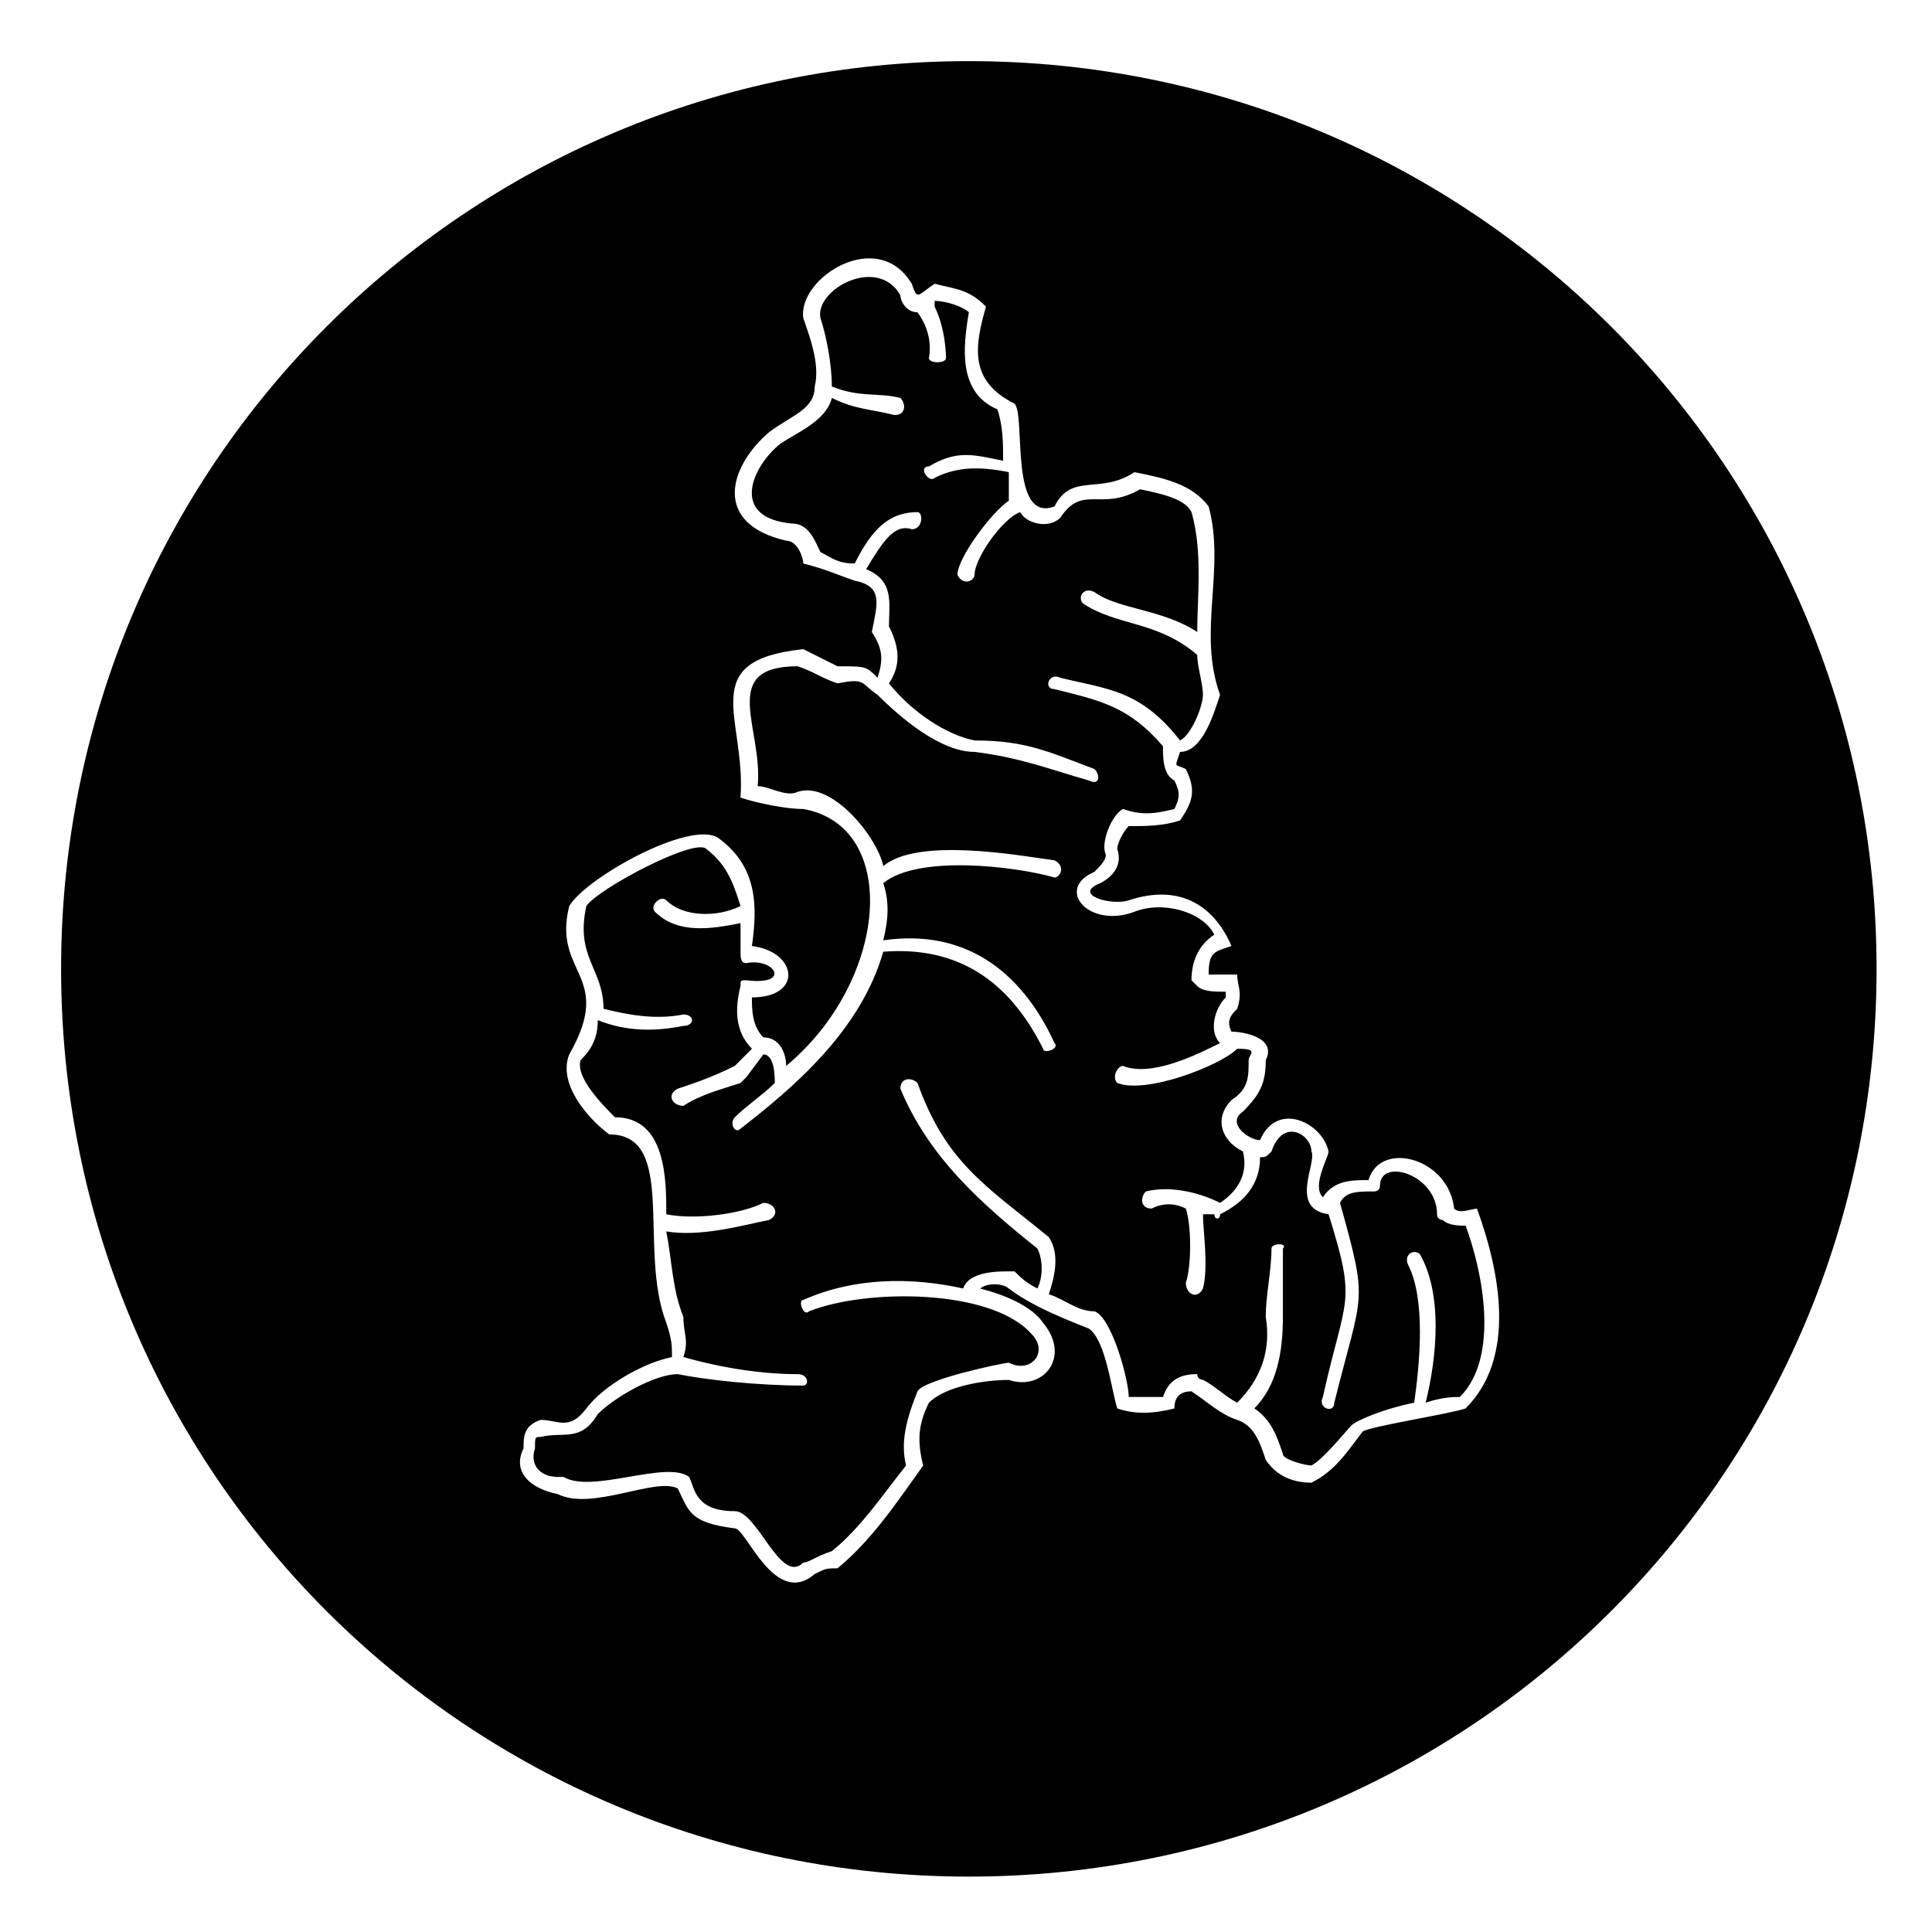
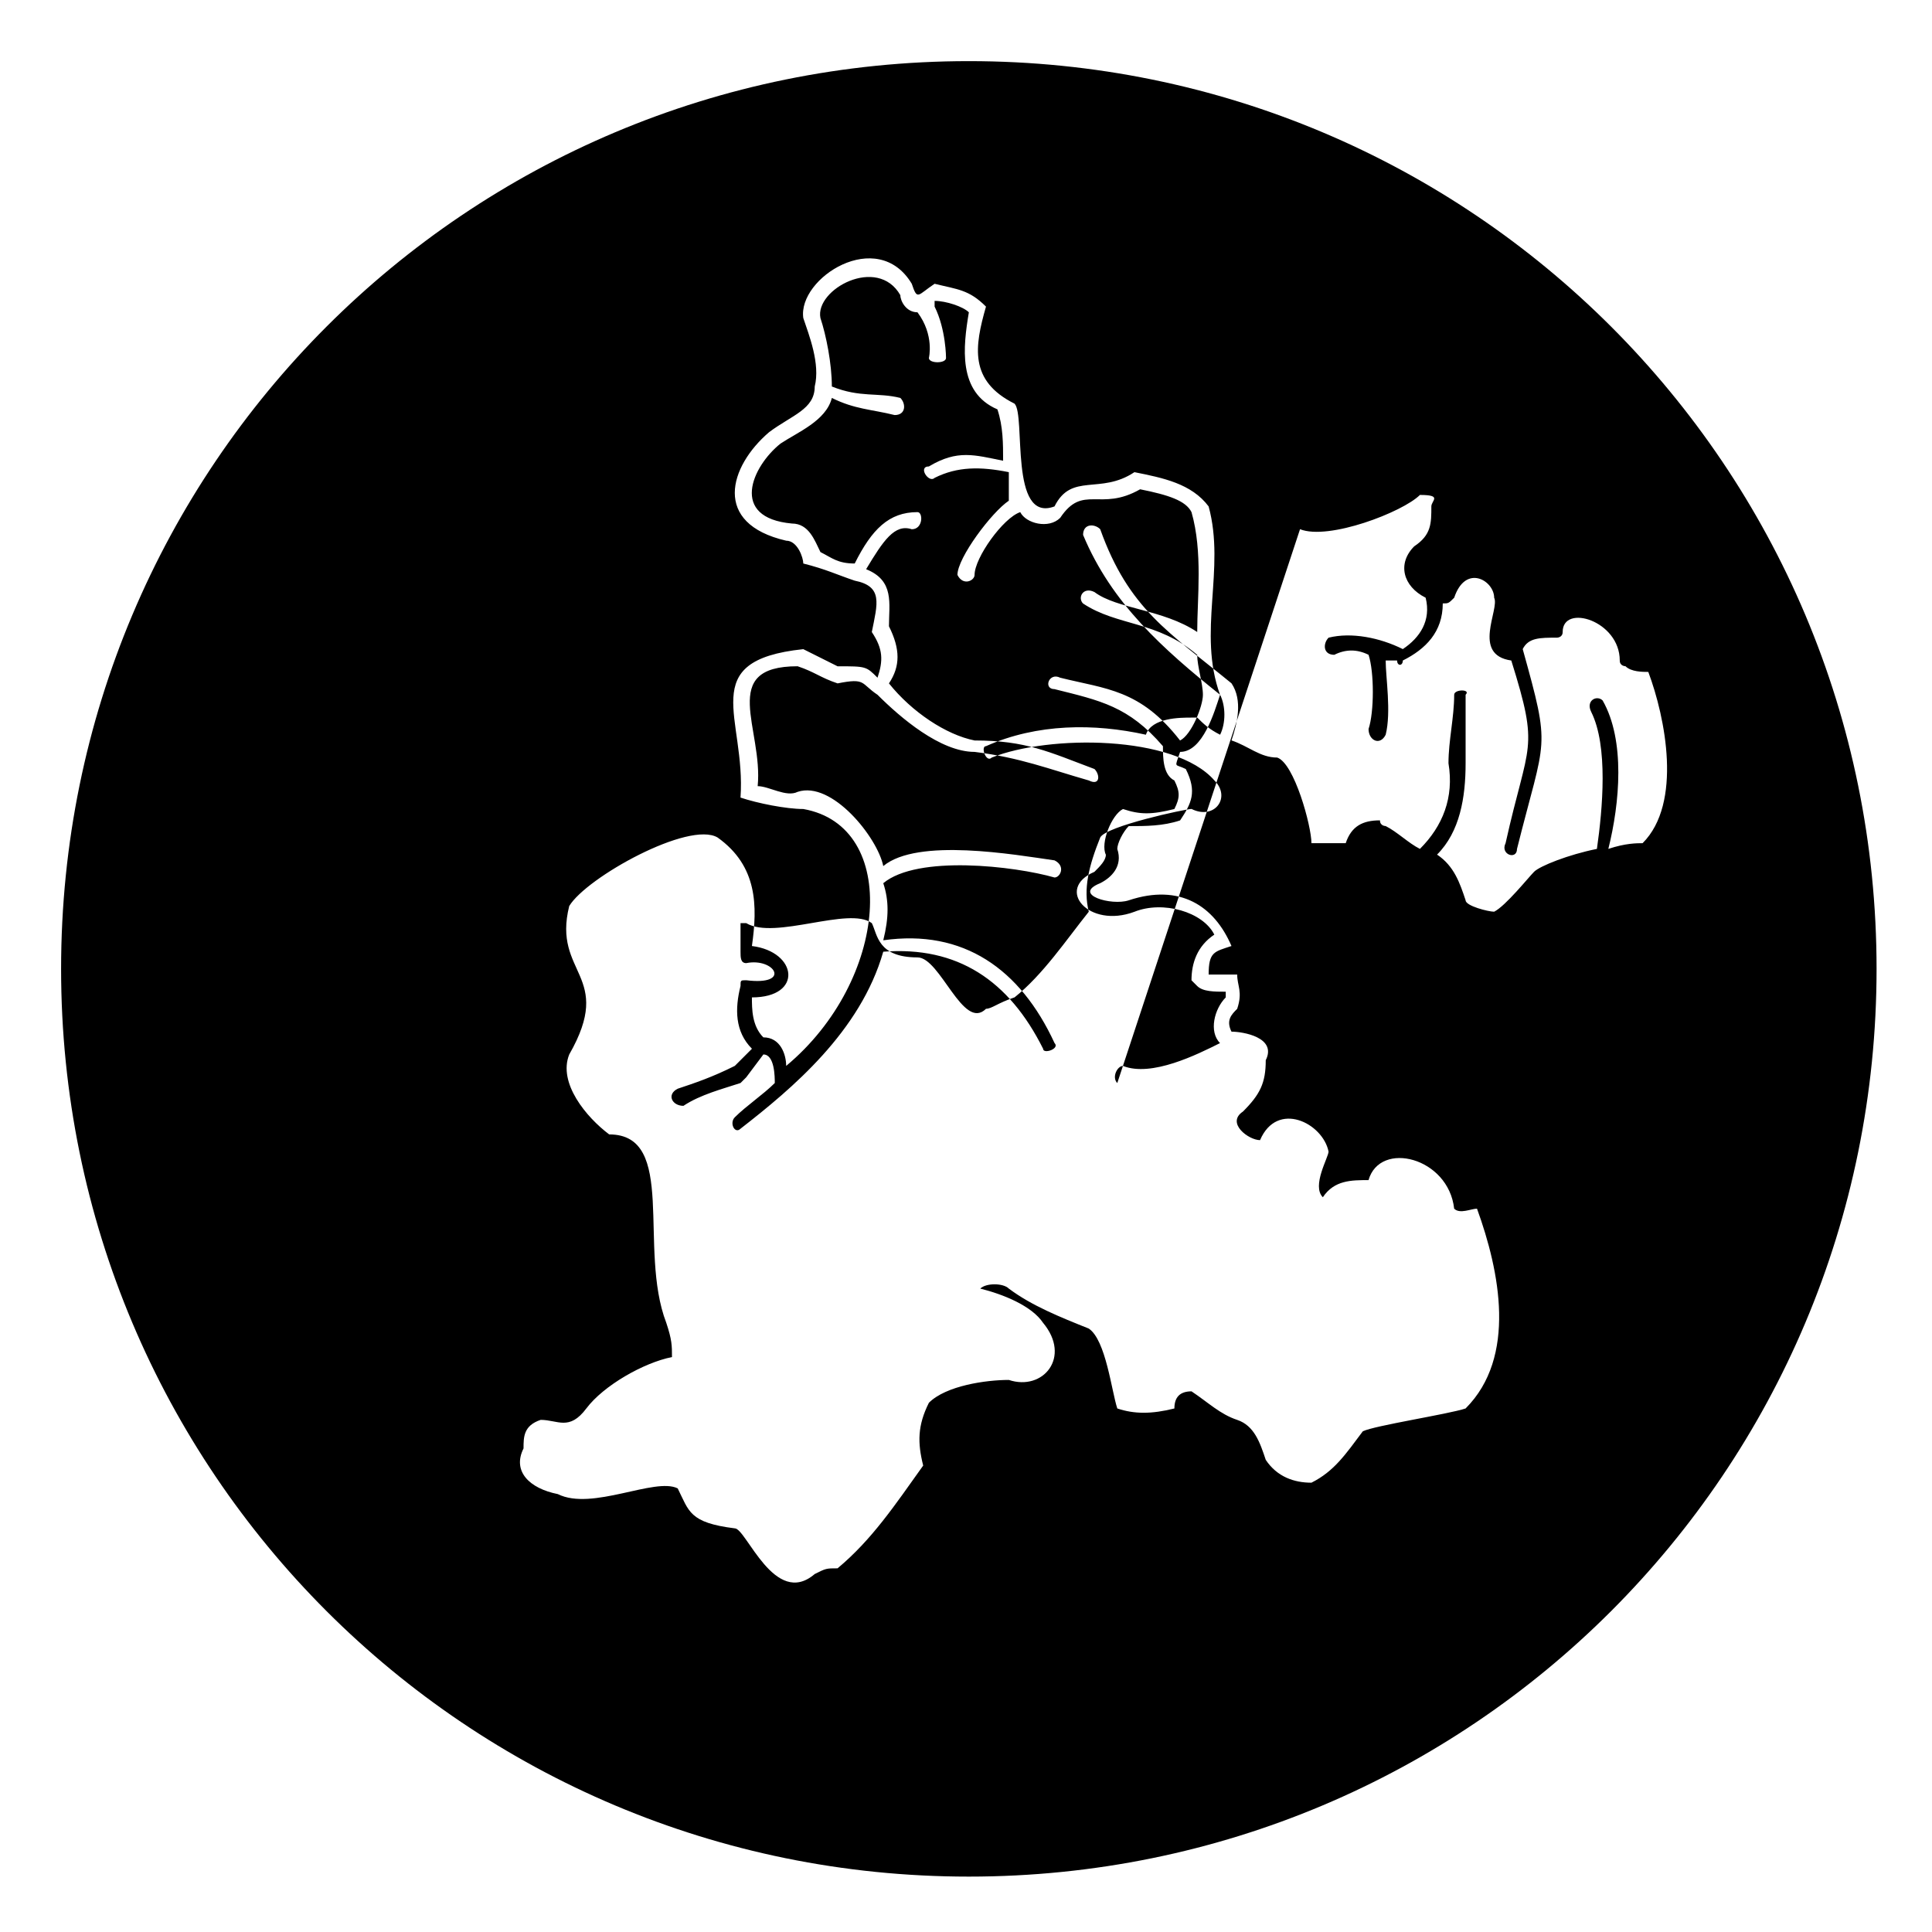
<svg xmlns="http://www.w3.org/2000/svg" fill="#000000" width="800px" height="800px" version="1.1" viewBox="144 144 512 512">
-   <path d="m400.75 160.2c133.14 0 240.56 107.42 240.56 240.56 0 133.14-107.42 240.56-240.56 240.56s-240.56-107.42-240.56-240.56c0-133.14 107.42-240.56 240.56-240.56zm-108.93 379.75c-7.566-1.512-12.105-6.051-9.078-12.105 0-3.027 0-6.051 4.539-7.566 4.539 0 7.566 3.027 12.105-3.027 4.539-6.051 15.129-12.105 22.695-13.617 0-3.027 0-4.539-1.512-9.078-7.566-19.668 3.027-49.926-15.129-49.926-6.051-4.539-13.617-13.617-10.59-21.18 12.105-21.18-4.539-21.18 0-39.336 4.539-7.566 31.773-22.695 39.336-18.156 10.59 7.566 10.59 18.156 9.078 28.746 12.105 1.512 13.617 13.617 0 13.617 0 3.027 0 7.566 3.027 10.59 4.539 0 6.051 4.539 6.051 7.566 27.234-22.695 30.258-63.543 4.539-68.082-4.539 0-12.105-1.512-16.641-3.027 1.512-21.18-12.105-36.312 16.641-39.336 3.027 1.512 6.051 3.027 9.078 4.539 7.566 0 7.566 0 10.59 3.027 1.512-4.539 1.512-7.566-1.512-12.105 1.512-7.566 3.027-12.105-4.539-13.617-4.539-1.512-7.566-3.027-13.617-4.539 0-1.512-1.512-6.051-4.539-6.051-19.668-4.539-15.129-19.668-4.539-28.746 6.051-4.539 12.105-6.051 12.105-12.105 1.512-6.051-1.512-13.617-3.027-18.156-1.512-10.59 19.668-24.207 28.746-9.078 1.512 4.539 1.512 3.027 6.051 0 6.051 1.512 9.078 1.512 13.617 6.051-3.027 10.59-4.539 19.668 7.566 25.719 3.027 3.027-1.512 31.773 10.59 27.234 4.539-9.078 12.105-3.027 21.18-9.078 7.566 1.512 15.129 3.027 19.668 9.078 4.539 16.641-3.027 33.285 3.027 49.926-1.512 4.539-4.539 15.129-10.59 15.129-1.512 4.539-1.512 3.027 1.512 4.539 3.027 6.051 1.512 9.078-1.512 13.617-4.539 1.512-9.078 1.512-13.617 1.512-1.512 1.512-3.027 4.539-3.027 6.051 1.512 4.539-1.512 7.566-4.539 9.078-7.566 3.027 3.027 6.051 7.566 4.539 13.617-4.539 22.695 1.512 27.234 12.105-4.539 1.512-6.051 1.512-6.051 7.566h7.566c0 3.027 1.512 4.539 0 9.078-1.512 1.512-3.027 3.027-1.512 6.051 3.027 0 12.105 1.512 9.078 7.566 0 6.051-1.512 9.078-6.051 13.617-4.539 3.027 1.512 7.566 4.539 7.566 4.539-10.59 16.641-4.539 18.156 3.027 0 1.512-4.539 9.078-1.512 12.105 3.027-4.539 7.566-4.539 12.105-4.539 3.027-10.59 21.18-6.051 22.695 7.566 1.512 1.512 4.539 0 6.051 0 6.051 16.641 10.59 39.336-3.027 52.953-4.539 1.512-24.207 4.539-27.234 6.051-4.539 6.051-7.566 10.59-13.617 13.617-4.539 0-9.078-1.512-12.105-6.051-1.512-4.539-3.027-9.078-7.566-10.59-4.539-1.512-7.566-4.539-12.105-7.566-3.027 0-4.539 1.512-4.539 4.539-6.051 1.512-10.59 1.512-15.129 0-1.512-4.539-3.027-18.156-7.566-21.18-7.566-3.027-15.129-6.051-21.18-10.59-1.512-1.512-6.051-1.512-7.566 0 6.051 1.512 13.617 4.539 16.641 9.078 7.566 9.078 0 18.156-9.078 15.129-6.051 0-16.641 1.512-21.18 6.051-3.027 6.051-3.027 10.59-1.512 16.641-7.566 10.59-13.617 19.668-22.695 27.234-3.027 0-3.027 0-6.051 1.512-10.59 9.078-18.156-12.105-21.18-12.105-12.105-1.512-12.105-4.539-15.129-10.59-6.051-3.027-22.695 6.051-31.773 1.512zm148.27-108.93c-1.512-1.512 0-4.539 1.512-4.539 7.566 3.027 19.668-3.027 25.719-6.051-3.027-3.027-1.512-9.078 1.512-12.105v-1.512c-3.027 0-6.051 0-7.566-1.512l-1.512-1.512c0-4.539 1.512-9.078 6.051-12.105-3.027-6.051-13.617-9.078-21.18-6.051-12.105 4.539-21.18-6.051-10.59-10.59 1.512-1.512 3.027-3.027 3.027-4.539-1.512-3.027 1.512-10.59 4.539-12.105 4.539 1.512 7.566 1.512 13.617 0 1.512-3.027 1.512-4.539 0-7.566-3.027-1.512-3.027-6.051-3.027-9.078-9.078-10.59-16.641-12.105-28.746-15.129-3.027 0-1.512-4.539 1.512-3.027 12.105 3.027 21.18 3.027 31.773 16.641 3.027-1.512 6.051-9.078 6.051-12.105s-1.512-7.566-1.512-10.59c-10.59-9.078-21.18-7.566-30.258-13.617-1.512-1.512 0-4.539 3.027-3.027 6.051 4.539 18.156 4.539 27.234 10.59 0-9.078 1.512-21.18-1.512-31.773-1.512-3.027-6.051-4.539-13.617-6.051-10.59 6.051-15.129-1.512-21.18 7.566-3.027 3.027-9.078 1.512-10.59-1.512-4.539 1.512-12.105 12.105-12.105 16.641 0 1.512-3.027 3.027-4.539 0 0-4.539 9.078-16.641 13.617-19.668v-7.566c-7.566-1.512-13.617-1.512-19.668 1.512-1.512 1.512-4.539-3.027-1.512-3.027 7.566-4.539 12.105-3.027 19.668-1.512 0-4.539 0-9.078-1.512-13.617-10.59-4.539-9.078-16.641-7.566-25.719-1.512-1.512-6.051-3.027-9.078-3.027v1.512c3.027 6.051 3.027 13.617 3.027 13.617 0 1.512-4.539 1.512-4.539 0 0 0 1.512-6.051-3.027-12.105-3.027 0-4.539-3.027-4.539-4.539-6.051-10.59-22.695-1.512-21.18 6.051 1.512 4.539 3.027 12.105 3.027 18.156 7.566 3.027 12.105 1.512 18.156 3.027 1.512 1.512 1.512 4.539-1.512 4.539-6.051-1.512-10.59-1.512-16.641-4.539-1.512 6.051-9.078 9.078-13.617 12.105-7.566 6.051-13.617 19.668 3.027 21.18 4.539 0 6.051 4.539 7.566 7.566 3.027 1.512 4.539 3.027 9.078 3.027 4.539-9.078 9.078-13.617 16.641-13.617 1.512 0 1.512 4.539-1.512 4.539-4.539-1.512-7.566 3.027-12.105 10.59 7.566 3.027 6.051 9.078 6.051 15.129 3.027 6.051 3.027 10.59 0 15.129 6.051 7.566 15.129 13.617 22.695 15.129 13.617 0 19.668 3.027 31.773 7.566 1.512 1.512 1.512 4.539-1.512 3.027-10.59-3.027-18.156-6.051-30.258-7.566-9.078 0-19.668-9.078-25.719-15.129-4.539-3.027-3.027-4.539-10.59-3.027-4.539-1.512-6.051-3.027-10.59-4.539-21.18 0-9.078 16.641-10.59 31.773 3.027 0 7.566 3.027 10.59 1.512 9.078-3.027 21.18 12.105 22.695 19.668 9.078-7.566 34.797-3.027 45.387-1.512 3.027 1.512 1.512 4.539 0 4.539-10.59-3.027-36.312-6.051-45.387 1.512 1.512 4.539 1.512 9.078 0 15.129 21.18-3.027 36.312 7.566 45.387 27.234 1.512 1.512-3.027 3.027-3.027 1.512-9.078-18.156-22.695-27.234-42.363-25.719-6.051 21.18-24.207 36.312-37.824 46.902-1.512 1.512-3.027-1.512-1.512-3.027 3.027-3.027 7.566-6.051 10.59-9.078 0-1.512 0-7.566-3.027-7.566l-4.539 6.051-1.512 1.512c-4.539 1.512-10.59 3.027-15.129 6.051-3.027 0-4.539-3.027-1.512-4.539 4.539-1.512 9.078-3.027 15.129-6.051l4.539-4.539c-4.539-4.539-4.539-10.59-3.027-16.641 0-1.512 0-1.512 1.512-1.512 12.105 1.512 7.566-6.051 0-4.539-1.512 0-1.512-1.512-1.512-3.027v-7.566c-7.566 1.512-16.641 3.027-22.695-3.027-1.512-1.512 1.512-4.539 3.027-3.027 4.539 4.539 13.617 4.539 19.668 1.512-1.512-4.539-3.027-10.59-9.078-15.129-3.027-3.027-28.746 10.59-31.773 15.129-3.027 13.617 4.539 16.641 4.539 27.234 6.051 1.512 13.617 3.027 21.18 1.512 3.027 0 3.027 3.027 0 3.027-7.566 1.512-15.129 1.512-22.695-1.512 0 4.539-1.512 7.566-4.539 10.59-1.512 4.539 6.051 12.105 9.078 15.129 13.617 0 13.617 16.641 13.617 25.719 7.566 1.512 19.668 0 25.719-3.027 3.027 0 4.539 3.027 1.512 4.539-7.566 1.512-18.156 4.539-27.234 3.027 1.512 7.566 1.512 15.129 4.539 22.695 0 4.539 1.512 6.051 0 10.59 10.59 3.027 21.18 4.539 30.258 4.539 3.027 0 3.027 3.027 1.512 3.027-12.105 0-25.719-1.512-33.285-3.027-6.051 0-16.641 6.051-21.18 10.59-4.539 7.566-9.078 4.539-15.129 6.051-1.512 0-1.512 0-1.512 3.027-1.512 4.539 1.512 7.566 6.051 7.566h1.512c7.566 4.539 27.234-4.539 33.285 0 1.512 3.027 1.512 9.078 12.105 9.078 6.051 0 12.105 19.668 18.156 13.617 1.512 0 3.027-1.512 7.566-3.027 7.566-6.051 13.617-15.129 19.668-22.695-1.512-6.051 0-12.105 3.027-19.668 1.512-3.027 22.695-7.566 24.207-7.566 6.051 3.027 10.59-3.027 6.051-7.566-10.59-12.105-43.875-12.105-59.004-6.051-1.512 1.512-3.027-3.027-1.512-3.027 13.617-6.051 28.746-6.051 42.363-3.027 1.512-4.539 9.078-4.539 12.105-4.539h1.512c1.512 1.512 3.027 3.027 6.051 4.539 1.512-3.027 1.512-7.566 0-10.59-15.129-12.105-28.746-24.207-36.312-42.363 0-3.027 3.027-3.027 4.539-1.512 7.566 21.18 18.156 27.234 34.797 40.848 3.027 4.539 1.512 10.59 0 15.129 4.539 1.512 7.566 4.539 12.105 4.539 4.539 1.512 9.078 18.156 9.078 22.695h9.078c1.512-4.539 4.539-6.051 9.078-6.051 0 1.512 1.512 1.512 1.512 1.512 3.027 1.512 6.051 4.539 9.078 6.051 6.051-6.051 9.078-13.617 7.566-22.695 0-6.051 1.512-12.105 1.512-18.156 0-1.512 4.539-1.512 3.027 0v18.156c0 9.078-1.512 18.156-7.566 24.207 4.539 3.027 6.051 7.566 7.566 12.105 0 1.512 6.051 3.027 7.566 3.027 3.027-1.512 9.078-9.078 10.59-10.59s9.078-4.539 16.641-6.051c1.512-10.59 3.027-27.234-1.512-36.312-1.512-3.027 1.512-4.539 3.027-3.027 6.051 10.59 4.539 27.234 1.512 39.336 4.539-1.512 7.566-1.512 9.078-1.512 10.59-10.59 6.051-33.285 1.512-45.387-1.512 0-4.539 0-6.051-1.512 0 0-1.512 0-1.512-1.512 0-10.59-15.129-15.129-15.129-7.566 0 1.512-1.512 1.512-1.512 1.512-4.539 0-7.566 0-9.078 3.027 7.566 27.234 6.051 22.695-1.512 52.953 0 3.027-4.539 1.512-3.027-1.512 6.051-27.234 9.078-24.207 1.512-48.414-10.59-1.512-3.027-13.617-4.539-16.641 0-4.539-7.566-9.078-10.59 0-1.512 1.512-1.512 1.512-3.027 1.512 0 7.566-4.539 12.105-10.59 15.129 0 1.512-1.512 1.512-1.512 0h-3.027c0 4.539 1.512 13.617 0 19.668-1.512 3.027-4.539 1.512-4.539-1.512 1.512-4.539 1.512-15.129 0-19.668-3.027-1.512-6.051-1.512-9.078 0-3.027 0-3.027-3.027-1.512-4.539 6.051-1.512 13.617 0 19.668 3.027 4.539-3.027 7.566-7.566 6.051-13.617-6.051-3.027-7.566-9.078-3.027-13.617 4.539-3.027 4.539-6.051 4.539-10.59 0-1.512 3.027-3.027-3.027-3.027-4.539 4.539-24.207 12.105-31.773 9.078z" fill-rule="evenodd" />
+   <path d="m400.75 160.2c133.14 0 240.56 107.42 240.56 240.56 0 133.14-107.42 240.56-240.56 240.56s-240.56-107.42-240.56-240.56c0-133.14 107.42-240.56 240.56-240.56zm-108.93 379.75c-7.566-1.512-12.105-6.051-9.078-12.105 0-3.027 0-6.051 4.539-7.566 4.539 0 7.566 3.027 12.105-3.027 4.539-6.051 15.129-12.105 22.695-13.617 0-3.027 0-4.539-1.512-9.078-7.566-19.668 3.027-49.926-15.129-49.926-6.051-4.539-13.617-13.617-10.59-21.18 12.105-21.18-4.539-21.18 0-39.336 4.539-7.566 31.773-22.695 39.336-18.156 10.59 7.566 10.59 18.156 9.078 28.746 12.105 1.512 13.617 13.617 0 13.617 0 3.027 0 7.566 3.027 10.59 4.539 0 6.051 4.539 6.051 7.566 27.234-22.695 30.258-63.543 4.539-68.082-4.539 0-12.105-1.512-16.641-3.027 1.512-21.18-12.105-36.312 16.641-39.336 3.027 1.512 6.051 3.027 9.078 4.539 7.566 0 7.566 0 10.59 3.027 1.512-4.539 1.512-7.566-1.512-12.105 1.512-7.566 3.027-12.105-4.539-13.617-4.539-1.512-7.566-3.027-13.617-4.539 0-1.512-1.512-6.051-4.539-6.051-19.668-4.539-15.129-19.668-4.539-28.746 6.051-4.539 12.105-6.051 12.105-12.105 1.512-6.051-1.512-13.617-3.027-18.156-1.512-10.59 19.668-24.207 28.746-9.078 1.512 4.539 1.512 3.027 6.051 0 6.051 1.512 9.078 1.512 13.617 6.051-3.027 10.59-4.539 19.668 7.566 25.719 3.027 3.027-1.512 31.773 10.59 27.234 4.539-9.078 12.105-3.027 21.18-9.078 7.566 1.512 15.129 3.027 19.668 9.078 4.539 16.641-3.027 33.285 3.027 49.926-1.512 4.539-4.539 15.129-10.59 15.129-1.512 4.539-1.512 3.027 1.512 4.539 3.027 6.051 1.512 9.078-1.512 13.617-4.539 1.512-9.078 1.512-13.617 1.512-1.512 1.512-3.027 4.539-3.027 6.051 1.512 4.539-1.512 7.566-4.539 9.078-7.566 3.027 3.027 6.051 7.566 4.539 13.617-4.539 22.695 1.512 27.234 12.105-4.539 1.512-6.051 1.512-6.051 7.566h7.566c0 3.027 1.512 4.539 0 9.078-1.512 1.512-3.027 3.027-1.512 6.051 3.027 0 12.105 1.512 9.078 7.566 0 6.051-1.512 9.078-6.051 13.617-4.539 3.027 1.512 7.566 4.539 7.566 4.539-10.59 16.641-4.539 18.156 3.027 0 1.512-4.539 9.078-1.512 12.105 3.027-4.539 7.566-4.539 12.105-4.539 3.027-10.59 21.18-6.051 22.695 7.566 1.512 1.512 4.539 0 6.051 0 6.051 16.641 10.59 39.336-3.027 52.953-4.539 1.512-24.207 4.539-27.234 6.051-4.539 6.051-7.566 10.59-13.617 13.617-4.539 0-9.078-1.512-12.105-6.051-1.512-4.539-3.027-9.078-7.566-10.59-4.539-1.512-7.566-4.539-12.105-7.566-3.027 0-4.539 1.512-4.539 4.539-6.051 1.512-10.59 1.512-15.129 0-1.512-4.539-3.027-18.156-7.566-21.18-7.566-3.027-15.129-6.051-21.18-10.59-1.512-1.512-6.051-1.512-7.566 0 6.051 1.512 13.617 4.539 16.641 9.078 7.566 9.078 0 18.156-9.078 15.129-6.051 0-16.641 1.512-21.18 6.051-3.027 6.051-3.027 10.59-1.512 16.641-7.566 10.59-13.617 19.668-22.695 27.234-3.027 0-3.027 0-6.051 1.512-10.59 9.078-18.156-12.105-21.18-12.105-12.105-1.512-12.105-4.539-15.129-10.59-6.051-3.027-22.695 6.051-31.773 1.512zm148.27-108.93c-1.512-1.512 0-4.539 1.512-4.539 7.566 3.027 19.668-3.027 25.719-6.051-3.027-3.027-1.512-9.078 1.512-12.105v-1.512c-3.027 0-6.051 0-7.566-1.512l-1.512-1.512c0-4.539 1.512-9.078 6.051-12.105-3.027-6.051-13.617-9.078-21.18-6.051-12.105 4.539-21.18-6.051-10.59-10.59 1.512-1.512 3.027-3.027 3.027-4.539-1.512-3.027 1.512-10.59 4.539-12.105 4.539 1.512 7.566 1.512 13.617 0 1.512-3.027 1.512-4.539 0-7.566-3.027-1.512-3.027-6.051-3.027-9.078-9.078-10.59-16.641-12.105-28.746-15.129-3.027 0-1.512-4.539 1.512-3.027 12.105 3.027 21.18 3.027 31.773 16.641 3.027-1.512 6.051-9.078 6.051-12.105s-1.512-7.566-1.512-10.59c-10.59-9.078-21.18-7.566-30.258-13.617-1.512-1.512 0-4.539 3.027-3.027 6.051 4.539 18.156 4.539 27.234 10.59 0-9.078 1.512-21.18-1.512-31.773-1.512-3.027-6.051-4.539-13.617-6.051-10.59 6.051-15.129-1.512-21.18 7.566-3.027 3.027-9.078 1.512-10.59-1.512-4.539 1.512-12.105 12.105-12.105 16.641 0 1.512-3.027 3.027-4.539 0 0-4.539 9.078-16.641 13.617-19.668v-7.566c-7.566-1.512-13.617-1.512-19.668 1.512-1.512 1.512-4.539-3.027-1.512-3.027 7.566-4.539 12.105-3.027 19.668-1.512 0-4.539 0-9.078-1.512-13.617-10.59-4.539-9.078-16.641-7.566-25.719-1.512-1.512-6.051-3.027-9.078-3.027v1.512c3.027 6.051 3.027 13.617 3.027 13.617 0 1.512-4.539 1.512-4.539 0 0 0 1.512-6.051-3.027-12.105-3.027 0-4.539-3.027-4.539-4.539-6.051-10.59-22.695-1.512-21.18 6.051 1.512 4.539 3.027 12.105 3.027 18.156 7.566 3.027 12.105 1.512 18.156 3.027 1.512 1.512 1.512 4.539-1.512 4.539-6.051-1.512-10.59-1.512-16.641-4.539-1.512 6.051-9.078 9.078-13.617 12.105-7.566 6.051-13.617 19.668 3.027 21.18 4.539 0 6.051 4.539 7.566 7.566 3.027 1.512 4.539 3.027 9.078 3.027 4.539-9.078 9.078-13.617 16.641-13.617 1.512 0 1.512 4.539-1.512 4.539-4.539-1.512-7.566 3.027-12.105 10.59 7.566 3.027 6.051 9.078 6.051 15.129 3.027 6.051 3.027 10.59 0 15.129 6.051 7.566 15.129 13.617 22.695 15.129 13.617 0 19.668 3.027 31.773 7.566 1.512 1.512 1.512 4.539-1.512 3.027-10.59-3.027-18.156-6.051-30.258-7.566-9.078 0-19.668-9.078-25.719-15.129-4.539-3.027-3.027-4.539-10.59-3.027-4.539-1.512-6.051-3.027-10.59-4.539-21.18 0-9.078 16.641-10.59 31.773 3.027 0 7.566 3.027 10.59 1.512 9.078-3.027 21.18 12.105 22.695 19.668 9.078-7.566 34.797-3.027 45.387-1.512 3.027 1.512 1.512 4.539 0 4.539-10.59-3.027-36.312-6.051-45.387 1.512 1.512 4.539 1.512 9.078 0 15.129 21.18-3.027 36.312 7.566 45.387 27.234 1.512 1.512-3.027 3.027-3.027 1.512-9.078-18.156-22.695-27.234-42.363-25.719-6.051 21.18-24.207 36.312-37.824 46.902-1.512 1.512-3.027-1.512-1.512-3.027 3.027-3.027 7.566-6.051 10.59-9.078 0-1.512 0-7.566-3.027-7.566l-4.539 6.051-1.512 1.512c-4.539 1.512-10.59 3.027-15.129 6.051-3.027 0-4.539-3.027-1.512-4.539 4.539-1.512 9.078-3.027 15.129-6.051l4.539-4.539c-4.539-4.539-4.539-10.59-3.027-16.641 0-1.512 0-1.512 1.512-1.512 12.105 1.512 7.566-6.051 0-4.539-1.512 0-1.512-1.512-1.512-3.027v-7.566h1.512c7.566 4.539 27.234-4.539 33.285 0 1.512 3.027 1.512 9.078 12.105 9.078 6.051 0 12.105 19.668 18.156 13.617 1.512 0 3.027-1.512 7.566-3.027 7.566-6.051 13.617-15.129 19.668-22.695-1.512-6.051 0-12.105 3.027-19.668 1.512-3.027 22.695-7.566 24.207-7.566 6.051 3.027 10.59-3.027 6.051-7.566-10.59-12.105-43.875-12.105-59.004-6.051-1.512 1.512-3.027-3.027-1.512-3.027 13.617-6.051 28.746-6.051 42.363-3.027 1.512-4.539 9.078-4.539 12.105-4.539h1.512c1.512 1.512 3.027 3.027 6.051 4.539 1.512-3.027 1.512-7.566 0-10.59-15.129-12.105-28.746-24.207-36.312-42.363 0-3.027 3.027-3.027 4.539-1.512 7.566 21.18 18.156 27.234 34.797 40.848 3.027 4.539 1.512 10.59 0 15.129 4.539 1.512 7.566 4.539 12.105 4.539 4.539 1.512 9.078 18.156 9.078 22.695h9.078c1.512-4.539 4.539-6.051 9.078-6.051 0 1.512 1.512 1.512 1.512 1.512 3.027 1.512 6.051 4.539 9.078 6.051 6.051-6.051 9.078-13.617 7.566-22.695 0-6.051 1.512-12.105 1.512-18.156 0-1.512 4.539-1.512 3.027 0v18.156c0 9.078-1.512 18.156-7.566 24.207 4.539 3.027 6.051 7.566 7.566 12.105 0 1.512 6.051 3.027 7.566 3.027 3.027-1.512 9.078-9.078 10.59-10.59s9.078-4.539 16.641-6.051c1.512-10.59 3.027-27.234-1.512-36.312-1.512-3.027 1.512-4.539 3.027-3.027 6.051 10.59 4.539 27.234 1.512 39.336 4.539-1.512 7.566-1.512 9.078-1.512 10.59-10.59 6.051-33.285 1.512-45.387-1.512 0-4.539 0-6.051-1.512 0 0-1.512 0-1.512-1.512 0-10.59-15.129-15.129-15.129-7.566 0 1.512-1.512 1.512-1.512 1.512-4.539 0-7.566 0-9.078 3.027 7.566 27.234 6.051 22.695-1.512 52.953 0 3.027-4.539 1.512-3.027-1.512 6.051-27.234 9.078-24.207 1.512-48.414-10.59-1.512-3.027-13.617-4.539-16.641 0-4.539-7.566-9.078-10.59 0-1.512 1.512-1.512 1.512-3.027 1.512 0 7.566-4.539 12.105-10.59 15.129 0 1.512-1.512 1.512-1.512 0h-3.027c0 4.539 1.512 13.617 0 19.668-1.512 3.027-4.539 1.512-4.539-1.512 1.512-4.539 1.512-15.129 0-19.668-3.027-1.512-6.051-1.512-9.078 0-3.027 0-3.027-3.027-1.512-4.539 6.051-1.512 13.617 0 19.668 3.027 4.539-3.027 7.566-7.566 6.051-13.617-6.051-3.027-7.566-9.078-3.027-13.617 4.539-3.027 4.539-6.051 4.539-10.59 0-1.512 3.027-3.027-3.027-3.027-4.539 4.539-24.207 12.105-31.773 9.078z" fill-rule="evenodd" />
</svg>